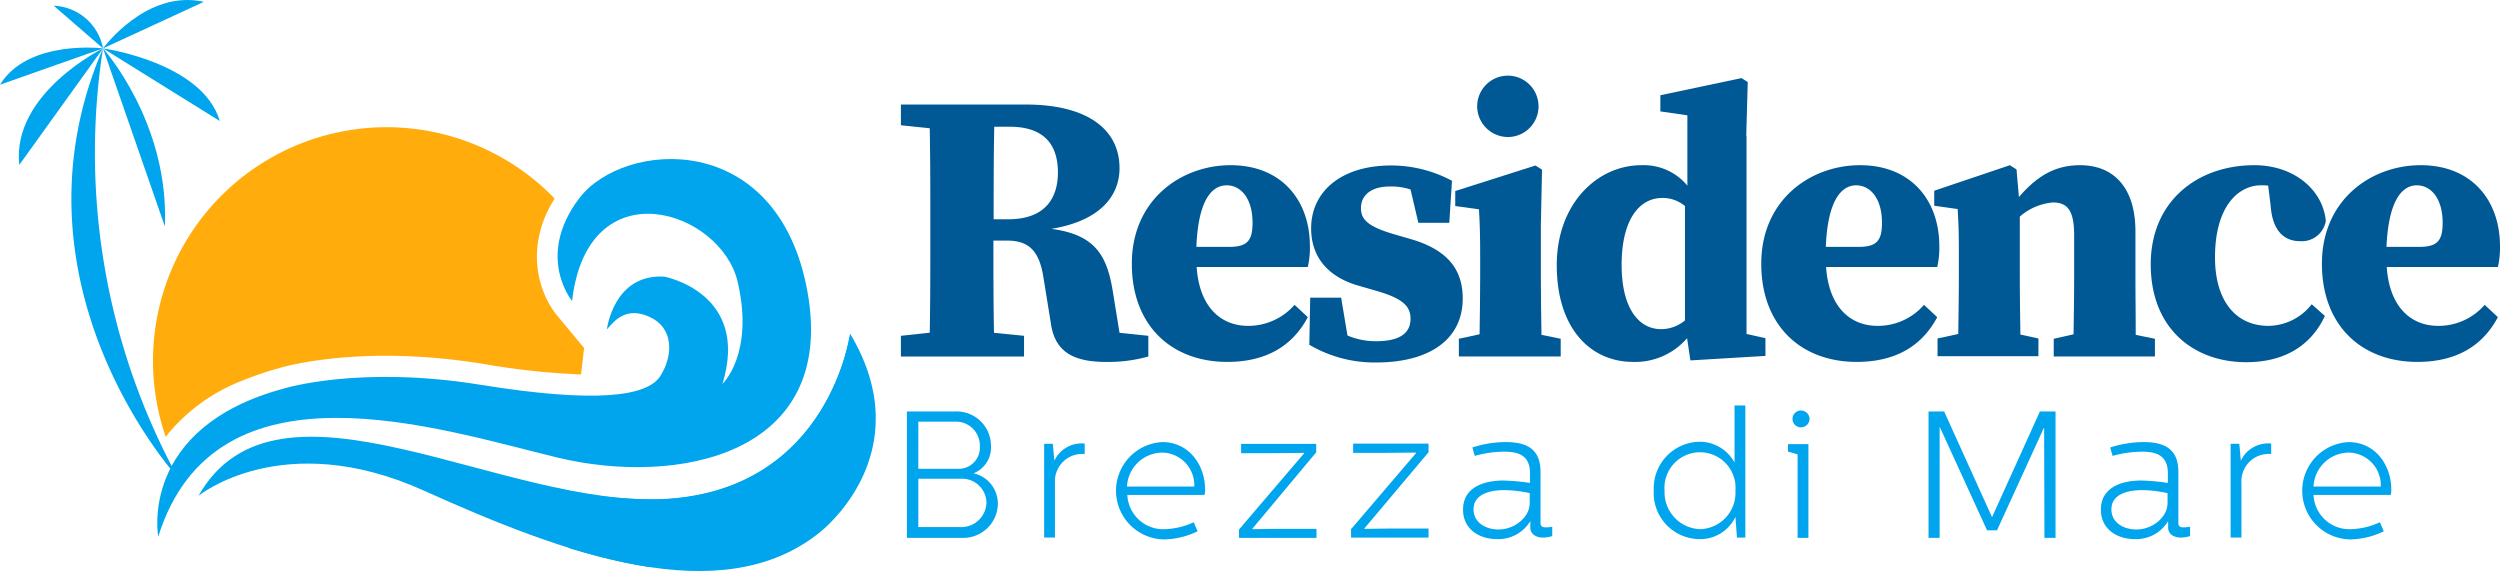
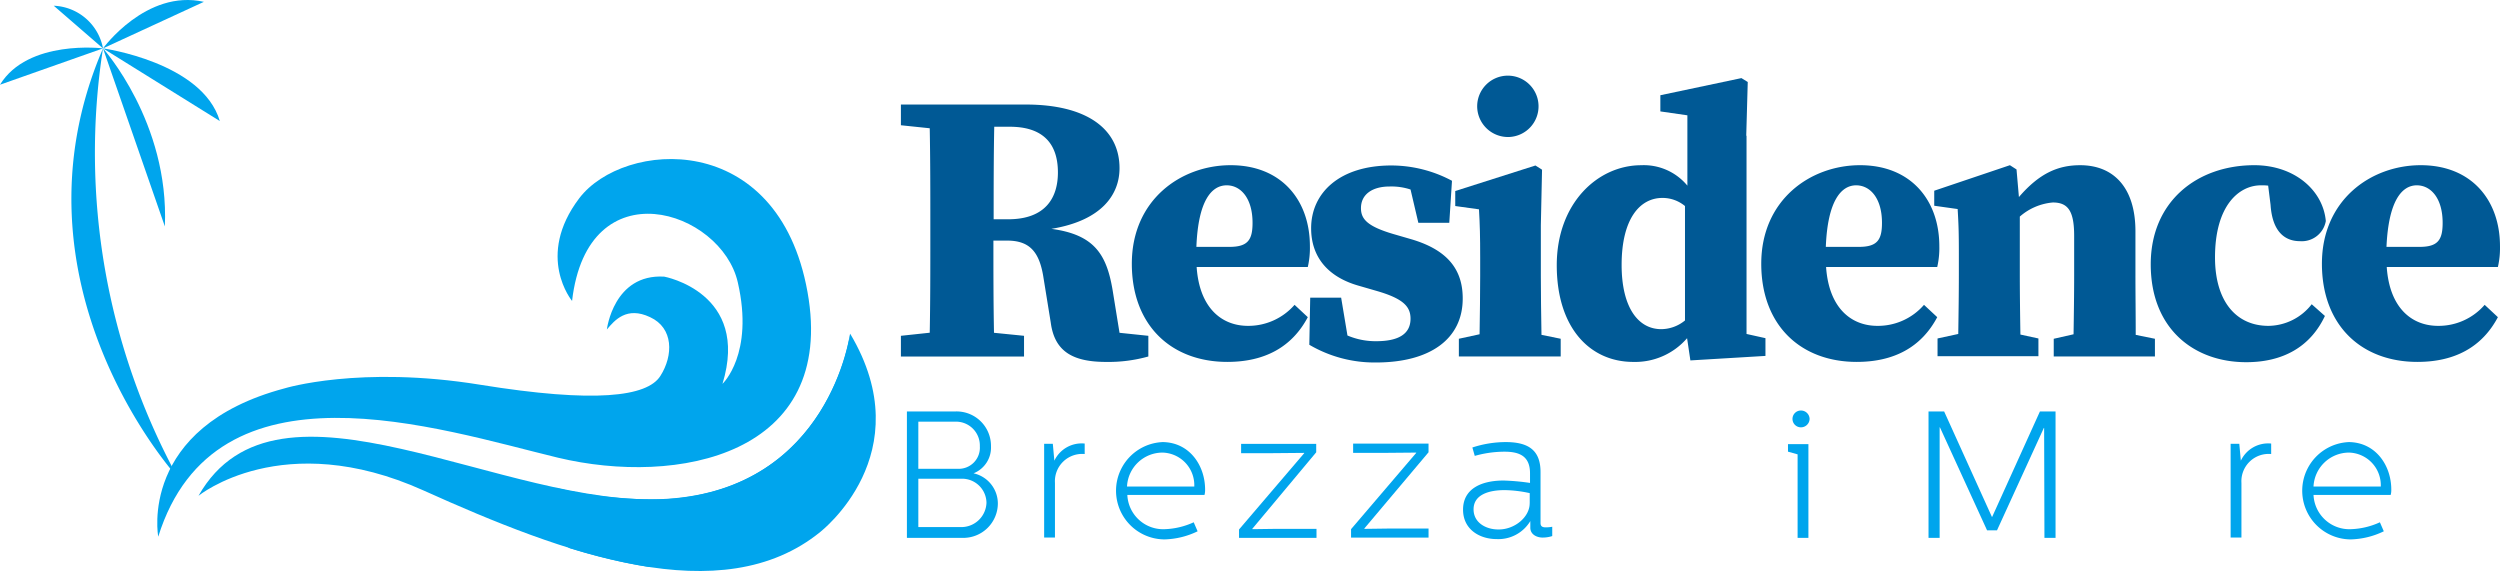
<svg xmlns="http://www.w3.org/2000/svg" viewBox="0 0 262.684 60">
-   <path d="m52.227 74.85.284-.379a19.026 19.026 0 0 1 7.636-5.49 34.364 34.364 0 0 1 3.976-1.357c.379-.126 8.583-2.556 21.52-.442a76.473 76.473 0 0 0 10.223 1.1l.316-2.777-2.934-3.534a9.258 9.258 0 0 1 -1.2-2.051 10.242 10.242 0 0 1 -.789-4.859 11.367 11.367 0 0 1 .757-3.187 13.063 13.063 0 0 1 1.073-2.074 24.545 24.545 0 0 0 -40.862 25.05z" fill="#ffac0c" transform="translate(-34.81 -28.937)" />
  <g fill="#00a5ed">
    <path d="m95.96 67.858s-3.881-4.67.757-10.791c4.638-6.09 20.888-7.352 23.981 9.845s-13.698 20.414-26.221 17.417c-12.558-3.029-36-10.886-42 8.3 0 0-2.146-11.486 13.284-15.587 0 0 7.888-2.43 20.541-.379 12.085 1.956 17.544 1.262 18.932-.915s1.388-5.049-1.073-6.184c-2.461-1.167-3.723.316-4.544 1.294 0 0 .694-5.869 6.027-5.553 0 0 9.056 1.672 6.121 11.265 0 0 3.345-3.124 1.609-10.665-1.731-7.605-15.774-12.183-17.414 1.953z" transform="translate(-35.851 -36.238)" />
    <path d="m134.571 111.1s-2.114 16.282-19.248 17.354c-17.134 1.1-40.893-14.988-49.224-.316 0 0 8.835-7.226 23.634-.568 14.767 6.658 31.333 12.811 41.714 4.354-.031.001 10.666-8.171 3.124-20.824z" transform="translate(-45.243 -76.041)" />
    <path d="m195.118 135.686a59.9 59.9 0 0 1 -8.488-2.019l-1.231-6.279a43.783 43.783 0 0 0 11.549 1.167c17.134-1.105 19.252-17.355 19.252-17.355s-.256 21.614-21.082 24.486z" transform="translate(-126.9 -76.11)" />
    <path d="m34.95 61.19s-18.55-20.257-7.857-45.09a71.217 71.217 0 0 0 7.857 45.09z" transform="translate(-16.27 -11.017)" />
    <path d="m34.3 16.1s6.973 7.762 6.5 18.711" transform="translate(-23.477 -11.017)" />
    <path d="m34.3 16.1s10.444 1.451 12.274 7.636" transform="translate(-23.477 -11.017)" />
    <path d="m34.3 5.072s4.544-6.247 10.6-4.89" transform="translate(-23.477 .011)" />
-     <path d="m15.1 16.1s-9.624 4.733-8.8 12.243" transform="translate(-4.273 -11.017)" />
    <path d="m10.823 15.922s-7.889-.978-10.823 3.818" transform="translate(0 -10.838)" />
    <path d="m23.075 6.381a5.489 5.489 0 0 0 -5.175-4.481" transform="translate(-12.252 -1.297)" />
    <path d="m307.112 137a3.618 3.618 0 0 1 3.723 3.66 2.908 2.908 0 0 1 -1.835 2.84 3.257 3.257 0 0 1 2.556 3.155 3.63 3.63 0 0 1 -3.723 3.629h-5.833v-13.284zm-3.913 6.027h4.165a2.22 2.22 0 0 0 2.3-2.367 2.507 2.507 0 0 0 -2.524-2.587h-3.94zm4.638 6.121a2.646 2.646 0 0 0 2.524-2.556 2.566 2.566 0 0 0 -2.587-2.524h-4.574v5.08z" transform="translate(-206.708 -93.768)" />
    <path d="m348.615 147.763.158 1.735a3.169 3.169 0 0 1 3.187-1.8v1.1a2.867 2.867 0 0 0 -3.124 3.029v5.743h-1.136v-9.845h.915z" transform="translate(-237.988 -101.092)" />
    <path d="m376.459 147.2c2.871 0 4.512 2.461 4.512 4.985a1.982 1.982 0 0 1 -.063.568h-8.108a3.771 3.771 0 0 0 3.913 3.6 7.914 7.914 0 0 0 3.061-.726l.41.947a8.439 8.439 0 0 1 -3.471.852 5.115 5.115 0 0 1 -.252-10.223zm3.376 4.67a3.429 3.429 0 0 0 -3.345-3.566 3.742 3.742 0 0 0 -3.723 3.566z" transform="translate(-254.347 -100.749)" />
    <path d="m420.709 147.8v.884l-6.721 8.046.032.032 2.366-.032h4.354v.947h-8.14v-.883l6.847-8.015v-.032l-3.6.032h-3.029v-.979z" transform="translate(-282.41 -101.16)" />
    <path d="m458.041 147.732v.883l-6.752 8.015.032.032 2.367-.032h4.354v.947h-8.142v-.883l6.847-8.015v-.032l-3.6.032h-3.029v-.979h7.92z" transform="translate(-307.94 -101.092)" />
    <path d="m491.681 147.2c2.461 0 3.66.915 3.66 3.155v5.364c0 .347.221.442.536.442a4.018 4.018 0 0 0 .694-.063v.978a3.35 3.35 0 0 1 -1.01.158c-.6 0-1.294-.316-1.294-1.041v-.693a3.914 3.914 0 0 1 -3.534 1.893c-1.83 0-3.534-1.041-3.534-3.092 0-2.24 1.988-3.061 4.26-3.061a23.361 23.361 0 0 1 2.777.252v-1.01c0-1.8-1.1-2.272-2.682-2.272a11.494 11.494 0 0 0 -3.124.442l-.252-.883a11.3 11.3 0 0 1 3.503-.569zm2.524 6.437v-1.073a13.045 13.045 0 0 0 -2.651-.316c-1.515 0-3.25.41-3.25 2.019 0 1.42 1.325 2.114 2.587 2.114 1.709.033 3.309-1.293 3.309-2.744z" transform="translate(-333.471 -100.749)" />
-     <path d="m560.324 135v13.884h-.883l-.158-2.177a4.081 4.081 0 0 1 -3.85 2.335 4.84 4.84 0 0 1 -4.733-5.112 4.893 4.893 0 0 1 4.733-5.112 4.162 4.162 0 0 1 3.755 2.182v-6zm-8.488 8.961a3.874 3.874 0 0 0 3.755 4.039 3.822 3.822 0 0 0 3.692-4.039 3.736 3.736 0 1 0 -7.447 0z" transform="translate(-376.934 -92.399)" />
    <path d="m597.546 140.2v9.876h-1.136v-8.772l-1.01-.284v-.789h2.146zm.126-2.619a.909.909 0 0 1 -.915.883.883.883 0 0 1 0-1.767.91.91 0 0 1 .915.886z" transform="translate(-407.53 -93.563)" />
    <path d="m643.841 137 5.017 11.075h.031l5.017-11.075h1.641v13.284h-1.167l-.032-11.549h-.032l-4.922 10.76h-1.041l-4.953-10.823h-.032v11.612h-1.168v-13.284z" transform="translate(-439.563 -93.768)" />
-     <path d="m704.081 147.2c2.461 0 3.66.915 3.66 3.155v5.364c0 .347.221.442.536.442a4.019 4.019 0 0 0 .694-.063v.978a3.35 3.35 0 0 1 -1.01.158c-.6 0-1.294-.316-1.294-1.041v-.693a3.914 3.914 0 0 1 -3.534 1.893c-1.83 0-3.534-1.041-3.534-3.092 0-2.24 1.988-3.061 4.26-3.061a23.361 23.361 0 0 1 2.777.252v-1.01c0-1.8-1.1-2.272-2.682-2.272a11.494 11.494 0 0 0 -3.124.442l-.252-.883a11.626 11.626 0 0 1 3.503-.569zm2.524 6.437v-1.073a13.044 13.044 0 0 0 -2.651-.316c-1.515 0-3.25.41-3.25 2.019 0 1.42 1.325 2.114 2.587 2.114 1.709.033 3.309-1.293 3.309-2.744z" transform="translate(-478.851 -100.749)" />
    <path d="m743.715 147.763.158 1.735a3.169 3.169 0 0 1 3.187-1.8v1.1a2.867 2.867 0 0 0 -3.124 3.029v5.743h-1.136v-9.845h.915z" transform="translate(-508.42 -101.092)" />
    <path d="m771.459 147.2c2.871 0 4.512 2.461 4.512 4.985a1.981 1.981 0 0 1 -.063.568h-8.108a3.771 3.771 0 0 0 3.913 3.6 7.914 7.914 0 0 0 3.061-.726l.41.947a8.438 8.438 0 0 1 -3.471.852 5.115 5.115 0 0 1 -.252-10.223zm3.408 4.67a3.429 3.429 0 0 0 -3.345-3.566 3.742 3.742 0 0 0 -3.723 3.566z" transform="translate(-524.71 -100.749)" />
  </g>
  <path d="m322.245 54.3c-.631-3.755-1.925-5.837-6.437-6.437 5.364-.883 7.163-3.66 7.163-6.374 0-4.165-3.5-6.689-9.845-6.689h-13.126v2.177l3.029.316c.063 3.345.063 6.689.063 10v1.483c0 3.376 0 6.721-.063 10l-3.029.324v2.177h12.937v-2.177l-3.155-.316c-.063-3.187-.063-6.405-.063-9.687h1.451c2.4 0 3.408 1.231 3.818 3.944l.757 4.67c.41 3.124 2.43 4.134 5.837 4.134a15.449 15.449 0 0 0 4.418-.572v-2.173l-3.029-.316zm-12.5-7.447c0-3.345 0-6.563.063-9.719h1.641c3.282 0 5.049 1.578 5.049 4.8 0 2.587-1.231 4.922-5.238 4.922z" fill="#005995" transform="translate(-205.339 -23.816)" />
  <path d="m389.111 71.881c-2.808 0-5.112-1.925-5.4-6.185h11.679a8.894 8.894 0 0 0 .221-2.177c0-4.859-3-8.519-8.33-8.519-5.206 0-10.381 3.629-10.381 10.35 0 6.5 4.165 10.318 10.034 10.318 3.913 0 6.784-1.546 8.456-4.7l-1.39-1.296a6.453 6.453 0 0 1 -4.889 2.209zm-2.24-14.767c1.451 0 2.714 1.325 2.714 3.944 0 1.8-.5 2.524-2.43 2.524h-3.471c.189-4.89 1.609-6.468 3.187-6.468z" fill="#005995" transform="translate(-257.975 -37.642)" />
  <path d="m446.76 62.862-1.956-.568c-2.777-.82-3.376-1.609-3.376-2.714 0-1.451 1.2-2.272 3-2.272a6.415 6.415 0 0 1 2.209.316l.82 3.5h3.25l.284-4.417a13.551 13.551 0 0 0 -6.374-1.609c-5.427 0-8.425 2.871-8.425 6.595 0 3.029 1.767 5.08 4.859 6l2.177.631c2.651.789 3.408 1.609 3.408 2.871 0 1.609-1.262 2.367-3.6 2.367a7.525 7.525 0 0 1 -3.029-.6l-.663-3.976h-3.25l-.094 4.951a13.52 13.52 0 0 0 7 1.862c5.68 0 9.119-2.461 9.119-6.721.005-2.997-1.541-5.078-5.359-6.216z" fill="#005995" transform="translate(-298.426 -37.711)" />
  <path d="m493.593 66.712v-5.333l.126-5.837-.694-.442-8.425 2.682v1.578l2.493.347c.095 1.609.126 2.871.126 5.08v1.925c0 1.7-.032 4.134-.063 6.121l-2.177.473v1.862h10.7v-1.862l-2.019-.41c-.036-1.988-.067-4.48-.067-6.184z" fill="#005995" transform="translate(-331.691 -37.711)" />
  <path d="m538.31 32.058.158-5.648-.663-.41-8.519 1.8v1.7l2.84.41v7.39a5.943 5.943 0 0 0 -4.859-2.146c-4.544 0-8.867 3.976-8.867 10.507 0 6.563 3.471 10.16 8.046 10.16a7.208 7.208 0 0 0 5.648-2.493l.347 2.335 7.888-.473v-1.865l-1.988-.442v-20.825zm-13.094 13.568c0-4.765 1.862-7.036 4.291-7.036a3.7 3.7 0 0 1 2.367.852v12.022a3.972 3.972 0 0 1 -2.493.915c-2.462 0-4.165-2.335-4.165-6.753z" fill="#005995" transform="translate(-354.826 -17.793)" />
  <path d="m598.711 71.881c-2.808 0-5.112-1.925-5.4-6.185h11.679a8.9 8.9 0 0 0 .221-2.177c0-4.859-3-8.519-8.33-8.519-5.206 0-10.381 3.629-10.381 10.35 0 6.5 4.165 10.318 10.034 10.318 3.913 0 6.784-1.546 8.456-4.7l-1.39-1.296a6.4 6.4 0 0 1 -4.889 2.209zm-2.24-14.767c1.451 0 2.714 1.325 2.714 3.944 0 1.8-.5 2.524-2.43 2.524h-3.471c.189-4.89 1.641-6.468 3.187-6.468z" fill="#005995" transform="translate(-401.438 -37.642)" />
  <path d="m665.241 66.643v-4.7c0-4.638-2.335-6.942-5.806-6.942-2.335 0-4.291.852-6.437 3.345l-.252-2.9-.695-.446-7.951 2.682v1.578l2.461.347c.095 1.609.126 2.461.126 4.67v2.335c0 1.7-.031 4.134-.063 6.121l-2.177.473v1.862h10.6v-1.862l-1.893-.41c-.032-1.988-.063-4.481-.063-6.184v-6.212a6.048 6.048 0 0 1 3.471-1.483c1.609 0 2.24.915 2.24 3.5v4.228c0 1.735-.031 4.165-.063 6.121l-2.083.473v1.861h10.633v-1.862l-2.019-.41c.002-1.957-.029-4.418-.029-6.185z" fill="#005995" transform="translate(-440.863 -37.642)" />
  <path d="m728.569 71.881c-3.376 0-5.617-2.556-5.617-7.194 0-5.459 2.524-7.573 4.828-7.573a6.08 6.08 0 0 1 .757.032l.252 2.019c.189 2.84 1.515 3.818 3.092 3.818a2.564 2.564 0 0 0 2.714-2.114c-.284-3.218-3.282-5.869-7.51-5.869-6.027 0-10.886 3.818-10.886 10.413 0 6.784 4.544 10.286 10.034 10.286 3.818 0 6.721-1.578 8.267-4.859l-1.388-1.231a5.832 5.832 0 0 1 -4.543 2.272z" fill="#005995" transform="translate(-490.213 -37.642)" />
  <path d="m785.411 71.881c-2.808 0-5.112-1.925-5.4-6.185h11.679a8.9 8.9 0 0 0 .221-2.177c0-4.859-3-8.519-8.33-8.519-5.206 0-10.381 3.629-10.381 10.35 0 6.5 4.165 10.318 10.034 10.318 3.913 0 6.784-1.546 8.456-4.7l-1.39-1.296a6.4 6.4 0 0 1 -4.889 2.209zm-2.24-14.767c1.451 0 2.714 1.325 2.714 3.944 0 1.8-.5 2.524-2.43 2.524h-3.471c.216-4.89 1.641-6.468 3.187-6.468z" fill="#005995" transform="translate(-529.228 -37.642)" />
  <path d="m495.308 31.637a3.224 3.224 0 1 0 -3.408-3.218 3.238 3.238 0 0 0 3.408 3.218z" fill="#005995" transform="translate(-336.688 -17.245)" />
</svg>